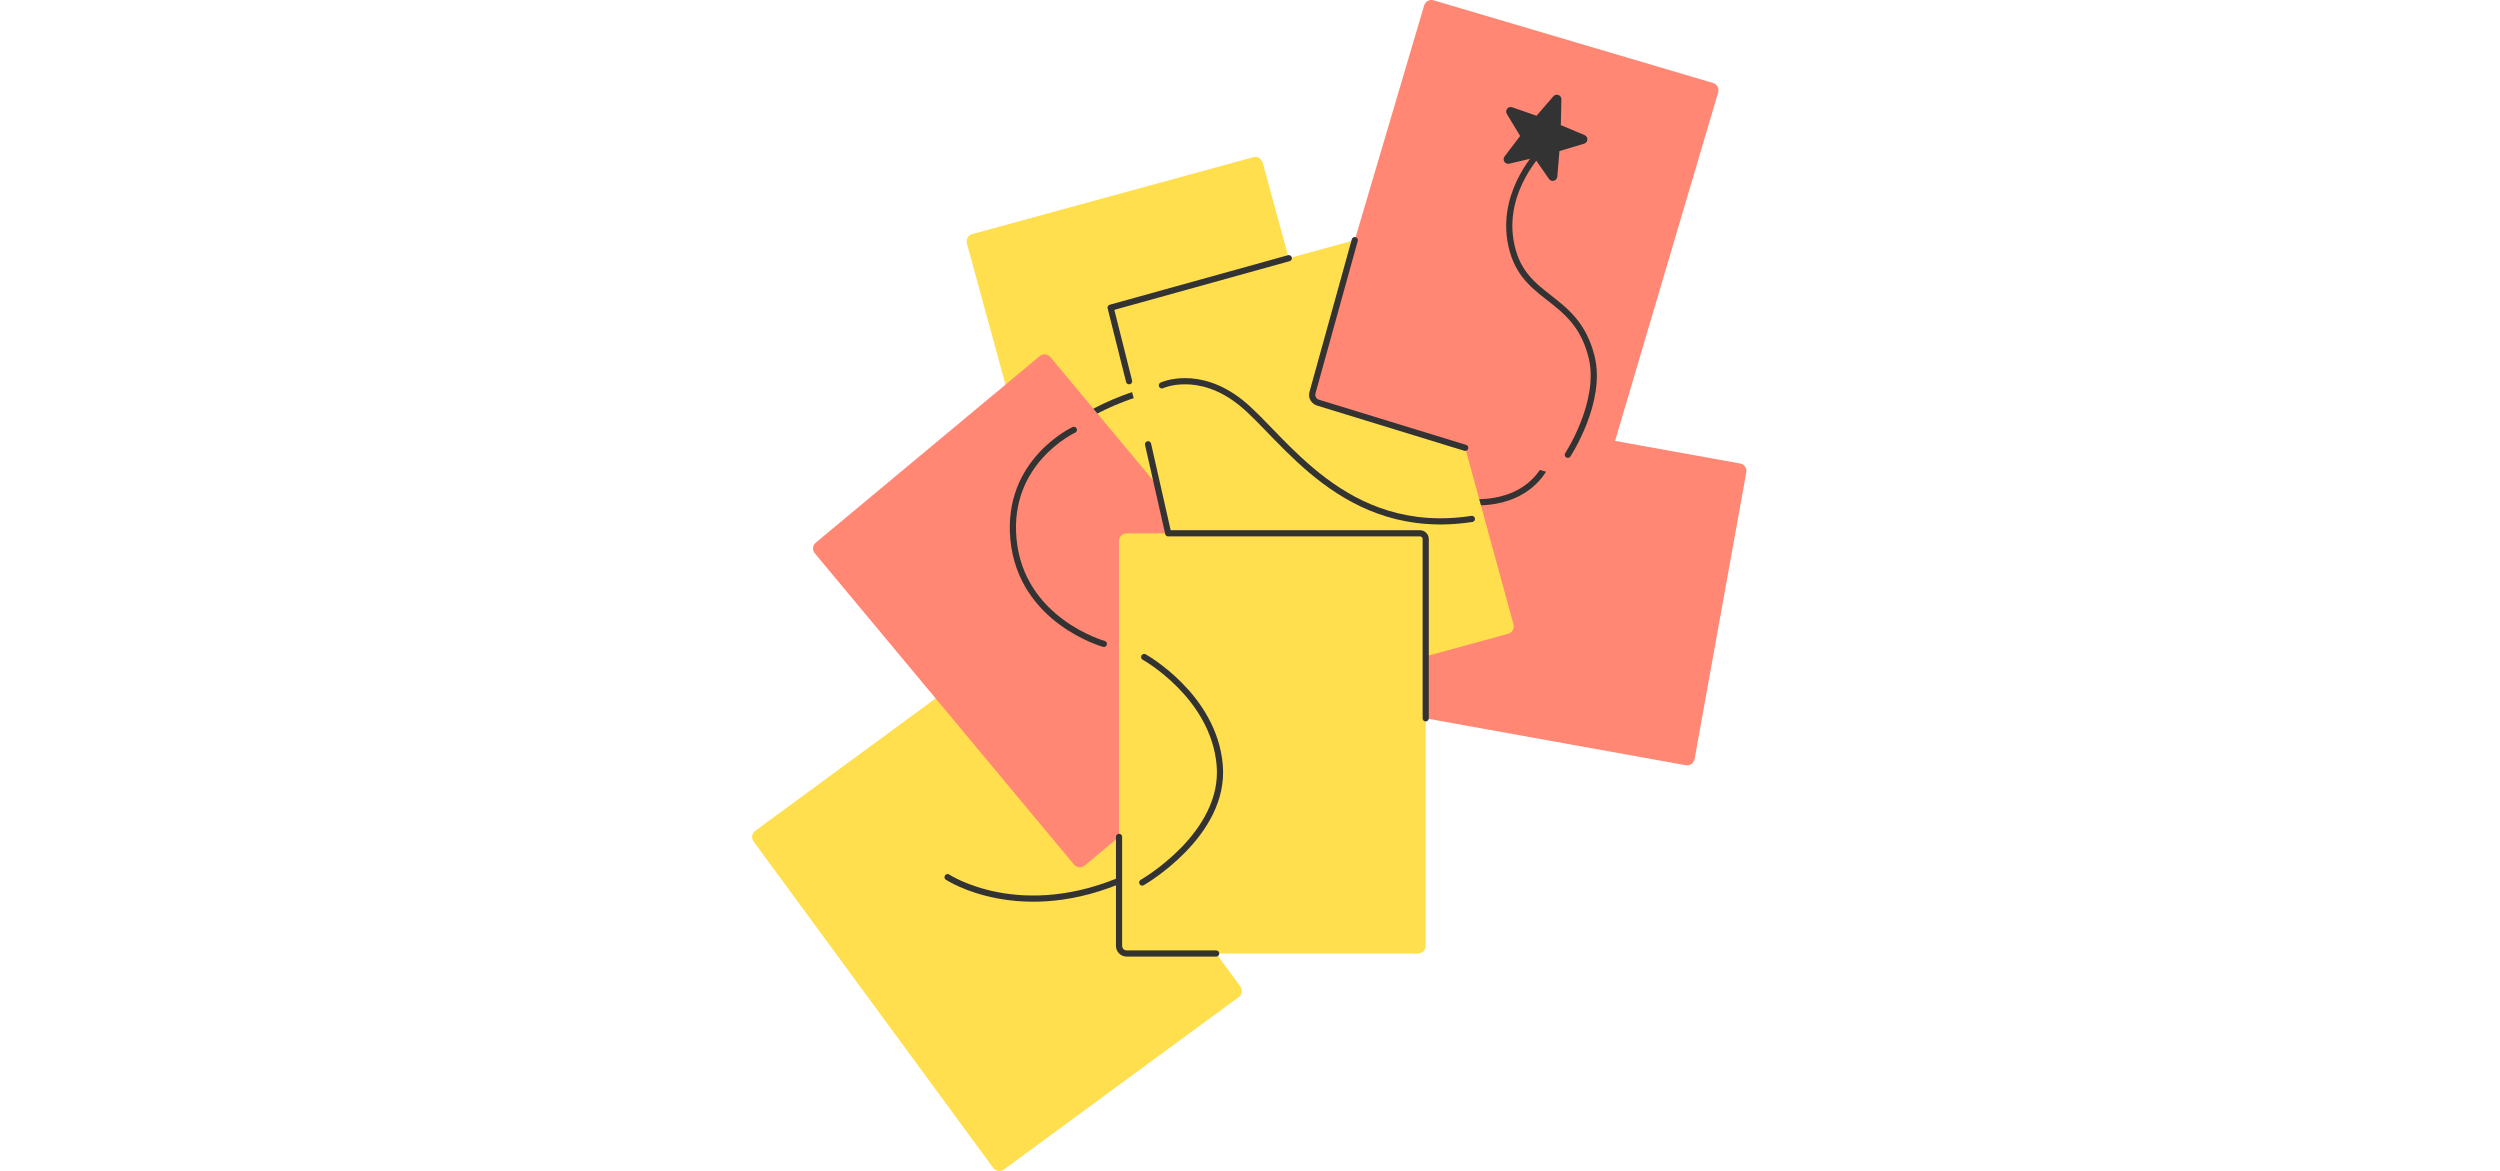
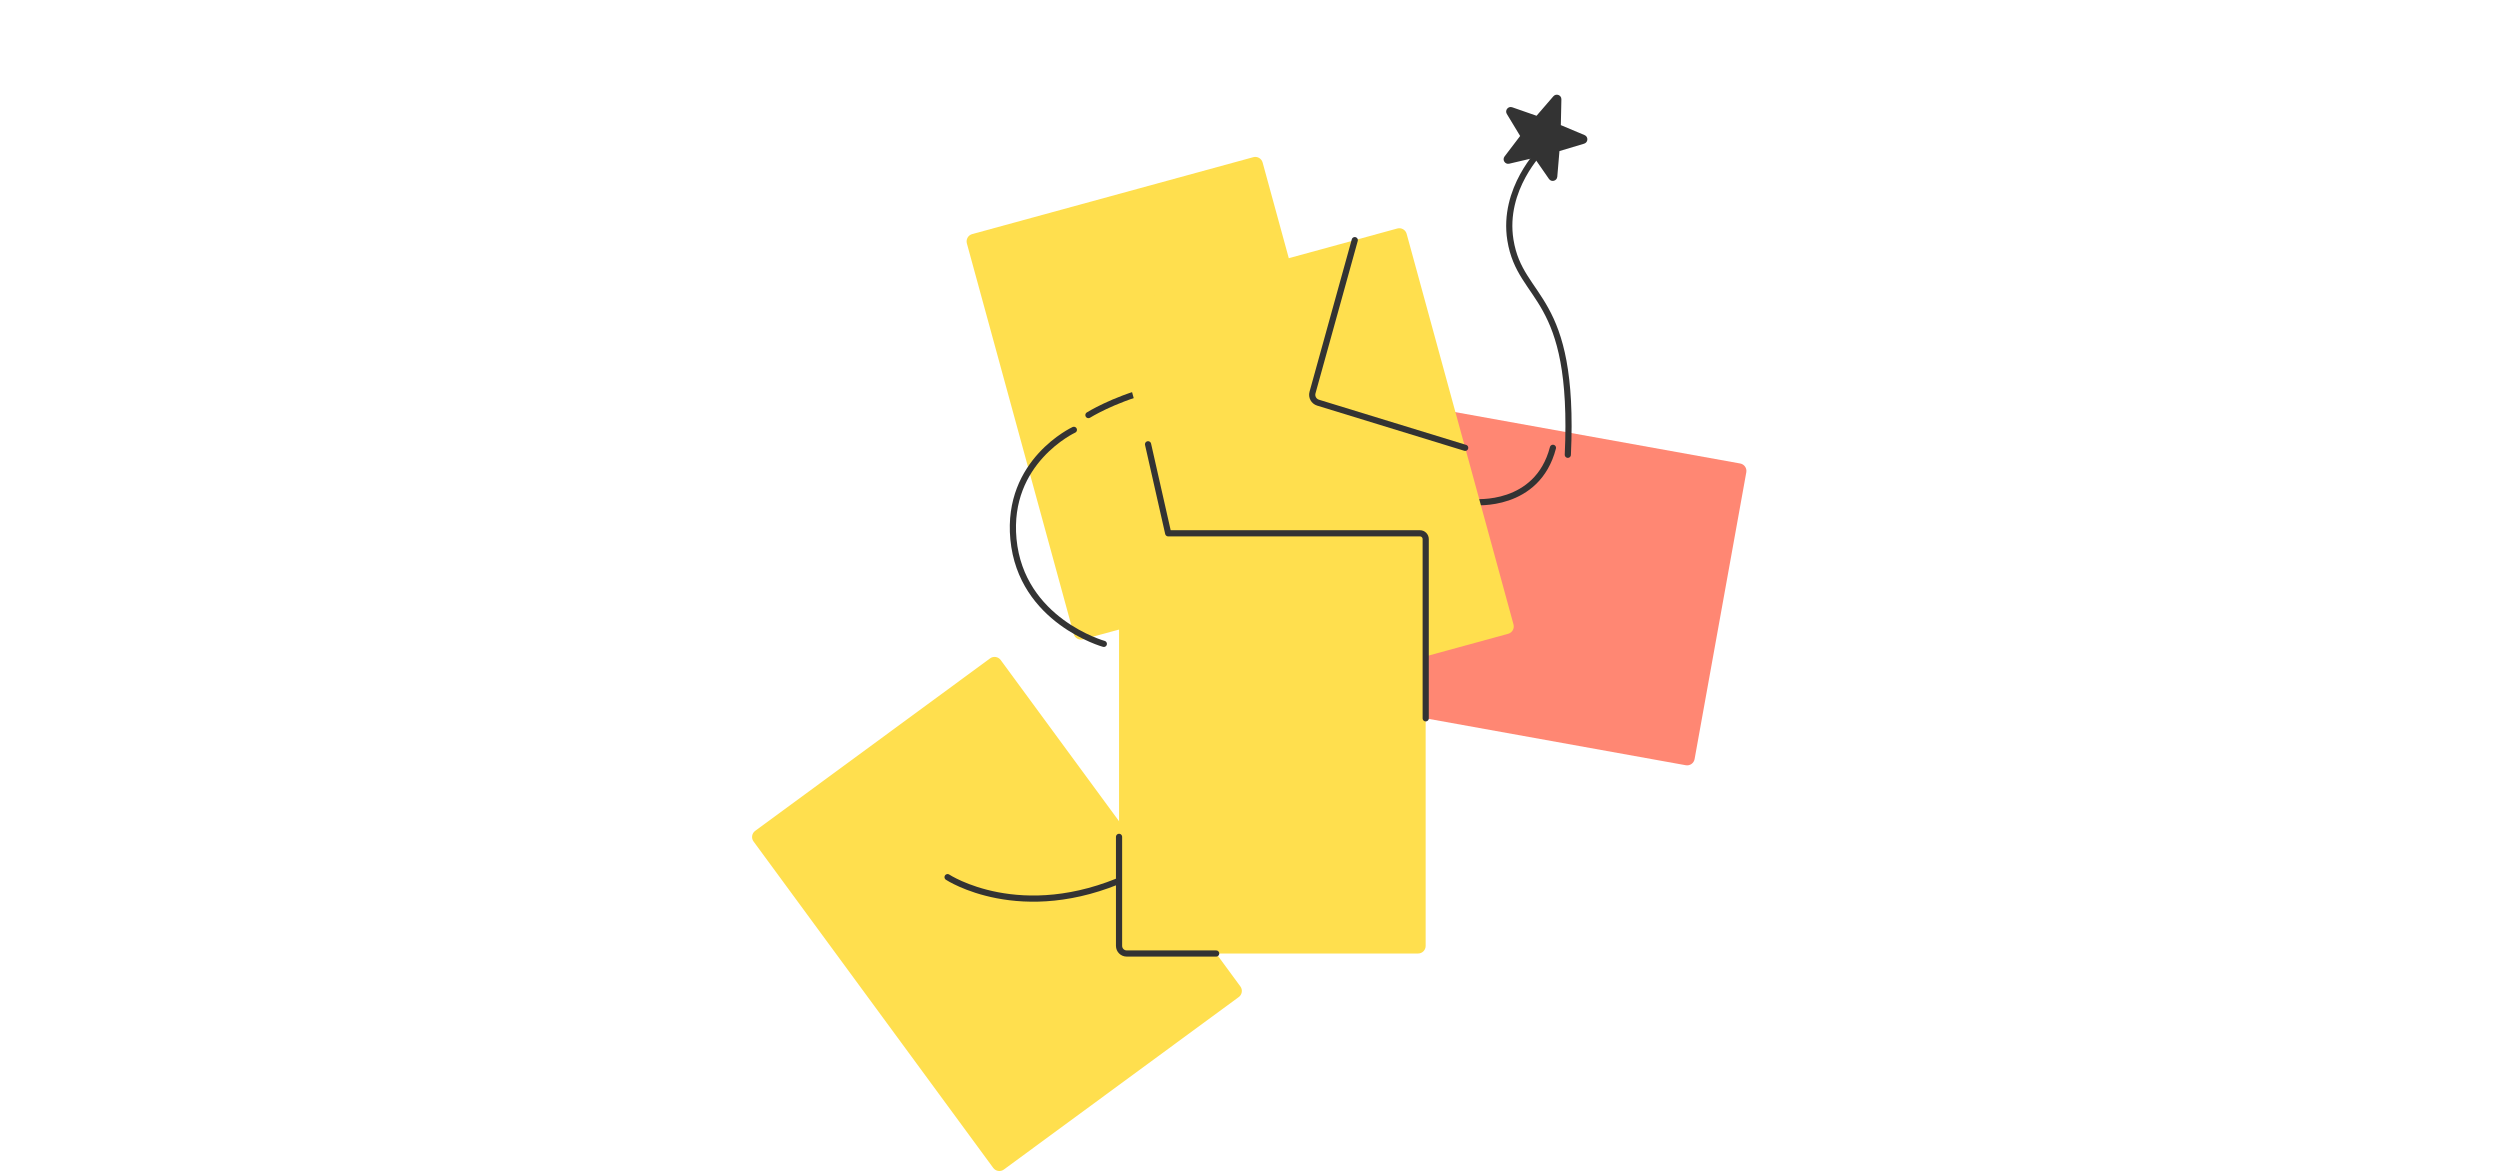
<svg xmlns="http://www.w3.org/2000/svg" width="728" height="341" viewBox="0 0 728 341" fill="none">
  <path d="M364.96 45.772L283.1 68.168C281.924 68.49 281.229 69.706 281.552 70.882L312.67 184.638C312.993 185.814 314.208 186.508 315.384 186.186L397.244 163.79C398.42 163.467 399.115 162.252 398.792 161.076L367.674 47.32C367.351 46.144 366.135 45.45 364.96 45.772Z" fill="#FFDF4E" />
  <path d="M288.309 191.722L219.904 241.951C218.922 242.676 218.708 244.055 219.433 245.037L289.236 340.099C289.961 341.081 291.34 341.294 292.322 340.57L360.727 290.34C361.709 289.616 361.923 288.237 361.198 287.254L291.395 192.193C290.67 191.211 289.291 190.997 288.309 191.722Z" fill="#FFDF4E" />
  <path d="M316.952 120.868C316.952 120.868 324.002 116.462 334.312 113.739" stroke="#333333" stroke-width="1.8" stroke-linecap="round" stroke-linejoin="round" />
  <path d="M388.111 115.821L373.053 199.342C372.834 200.543 373.633 201.694 374.834 201.907L490.898 222.835C492.099 223.053 493.25 222.254 493.463 221.054L508.522 137.533C508.74 136.332 507.941 135.186 506.74 134.968L390.676 114.04C389.475 113.822 388.324 114.621 388.111 115.821Z" fill="#FF8773" />
  <path d="M429.396 146.202C429.396 146.202 447.664 147.904 452.214 130.405" stroke="#333333" stroke-width="1.8" stroke-linecap="round" stroke-linejoin="round" />
-   <path d="M302.762 103.706L237.553 158.019C236.615 158.798 236.486 160.192 237.27 161.13L312.75 251.75C313.529 252.688 314.923 252.817 315.861 252.033L381.07 197.72C382.007 196.941 382.136 195.547 381.353 194.609L305.873 103.989C305.094 103.051 303.7 102.922 302.762 103.706Z" fill="#FF8773" />
  <path d="M406.9 66.539L325.04 88.935C323.864 89.257 323.17 90.473 323.492 91.649L354.611 205.405C354.933 206.581 356.149 207.275 357.325 206.953L439.185 184.557C440.36 184.234 441.055 183.019 440.733 181.843L409.614 68.087C409.291 66.911 408.076 66.217 406.9 66.539Z" fill="#FFDF4E" />
-   <path d="M498.839 24.17L417.46 0.092C416.289 -0.256 415.063 0.414 414.716 1.585L381.261 114.676C380.913 115.847 381.583 117.078 382.754 117.42L464.133 141.493C465.304 141.84 466.529 141.17 466.876 139.999L500.332 26.908C500.679 25.737 500.009 24.512 498.839 24.165V24.17Z" fill="#FF8773" />
  <path d="M275.935 255.427C275.935 255.427 297.19 269.488 328.328 255.427" stroke="#333333" stroke-width="1.8" stroke-linecap="round" stroke-linejoin="round" />
  <path d="M412.942 155.306H328.075C326.855 155.306 325.867 156.293 325.867 157.514V275.452C325.867 276.673 326.855 277.66 328.075 277.66H412.942C414.162 277.66 415.15 276.673 415.15 275.452V157.514C415.15 156.293 414.162 155.306 412.942 155.306Z" fill="#FFDF4E" />
  <path d="M394.508 69.93L382.203 114.31C381.851 115.57 382.565 116.87 383.821 117.257L426.658 130.405" stroke="#333333" stroke-width="1.8" stroke-linecap="round" stroke-linejoin="round" />
  <path d="M415.166 209.177V156.982C415.166 156.055 414.417 155.3 413.484 155.3H340.178L334.313 129.377" stroke="#333333" stroke-width="1.8" stroke-linecap="round" stroke-linejoin="round" />
  <path d="M325.867 243.694V275.442C325.867 276.663 326.859 277.66 328.085 277.66H354.143" stroke="#333333" stroke-width="1.8" stroke-linecap="round" stroke-linejoin="round" />
-   <path d="M332.621 256.986C332.621 256.986 356.893 243.109 355.186 222.856C353.479 202.594 333.187 191.322 333.187 191.322" stroke="#333333" stroke-width="1.8" stroke-linecap="round" stroke-linejoin="round" />
  <path d="M321.434 187.497C321.434 187.497 297.346 180.813 295.108 156.984C292.979 134.285 312.711 125.171 312.711 125.171" stroke="#333333" stroke-width="1.8" stroke-linecap="round" stroke-linejoin="round" />
-   <path d="M338.341 112.209C338.341 112.209 348.884 107.347 361.273 117.19C373.662 127.034 391.35 156.782 428.611 151.112" stroke="#333333" stroke-width="1.8" stroke-linecap="round" stroke-linejoin="round" />
-   <path d="M456.55 132.429C456.55 132.429 466.731 116.924 463.461 103.88C458.738 85.027 442.767 88.034 439.834 69.929C437.413 54.951 448.894 43.634 448.894 43.634" stroke="#333333" stroke-width="1.8" stroke-linecap="round" stroke-linejoin="round" />
+   <path d="M456.55 132.429C458.738 85.027 442.767 88.034 439.834 69.929C437.413 54.951 448.894 43.634 448.894 43.634" stroke="#333333" stroke-width="1.8" stroke-linecap="round" stroke-linejoin="round" />
  <path d="M451.065 52.118L446.793 45.956L439.485 47.668C438.274 47.95 437.372 46.556 438.126 45.564L442.665 39.595L438.786 33.18C438.141 32.113 439.187 30.828 440.363 31.24L447.443 33.711L452.345 28.035C453.164 27.097 454.707 27.688 454.677 28.928L454.514 36.435L461.43 39.342C462.576 39.824 462.487 41.476 461.301 41.838L454.112 43.996L453.482 51.468C453.372 52.708 451.77 53.135 451.065 52.113V52.123V52.118Z" fill="#333333" />
-   <path d="M375.296 75.185L323.413 89.598L328.786 111.011" stroke="#333333" stroke-width="1.8" stroke-linecap="round" stroke-linejoin="round" />
</svg>